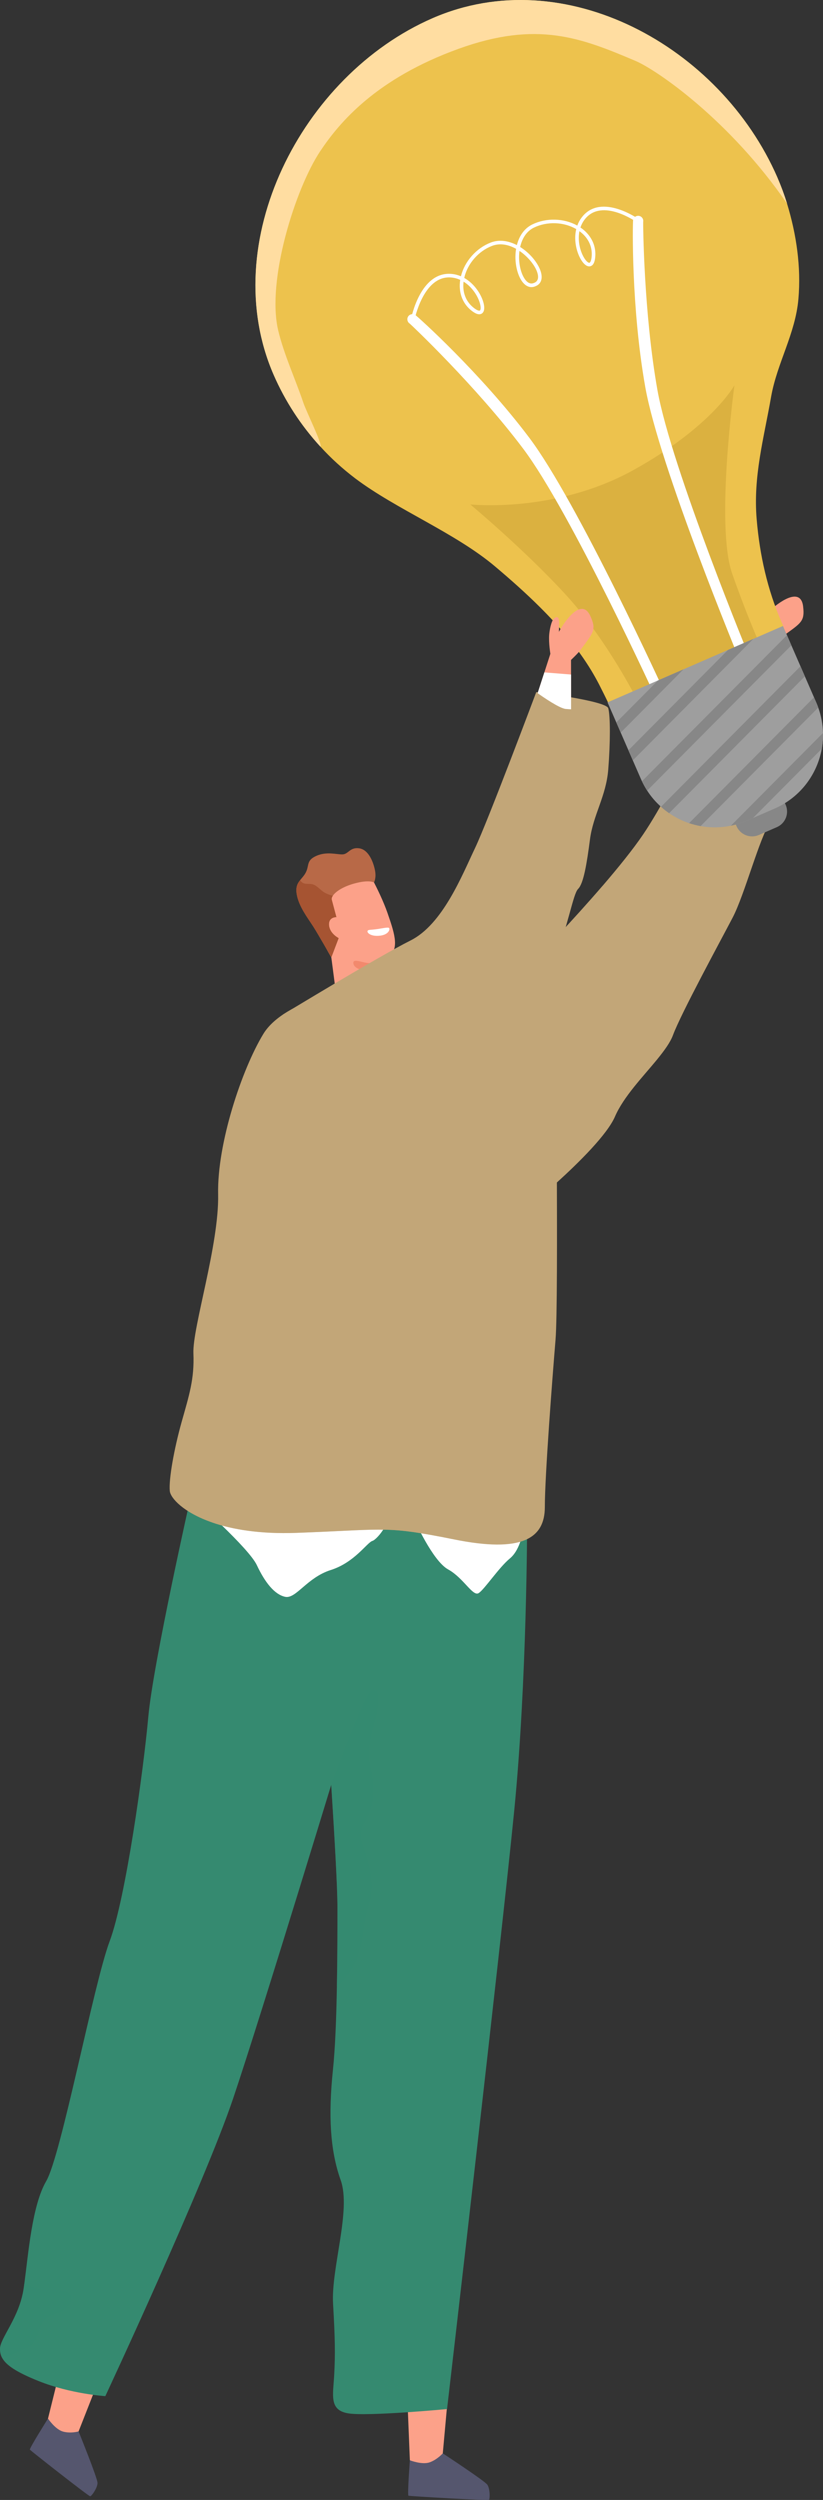
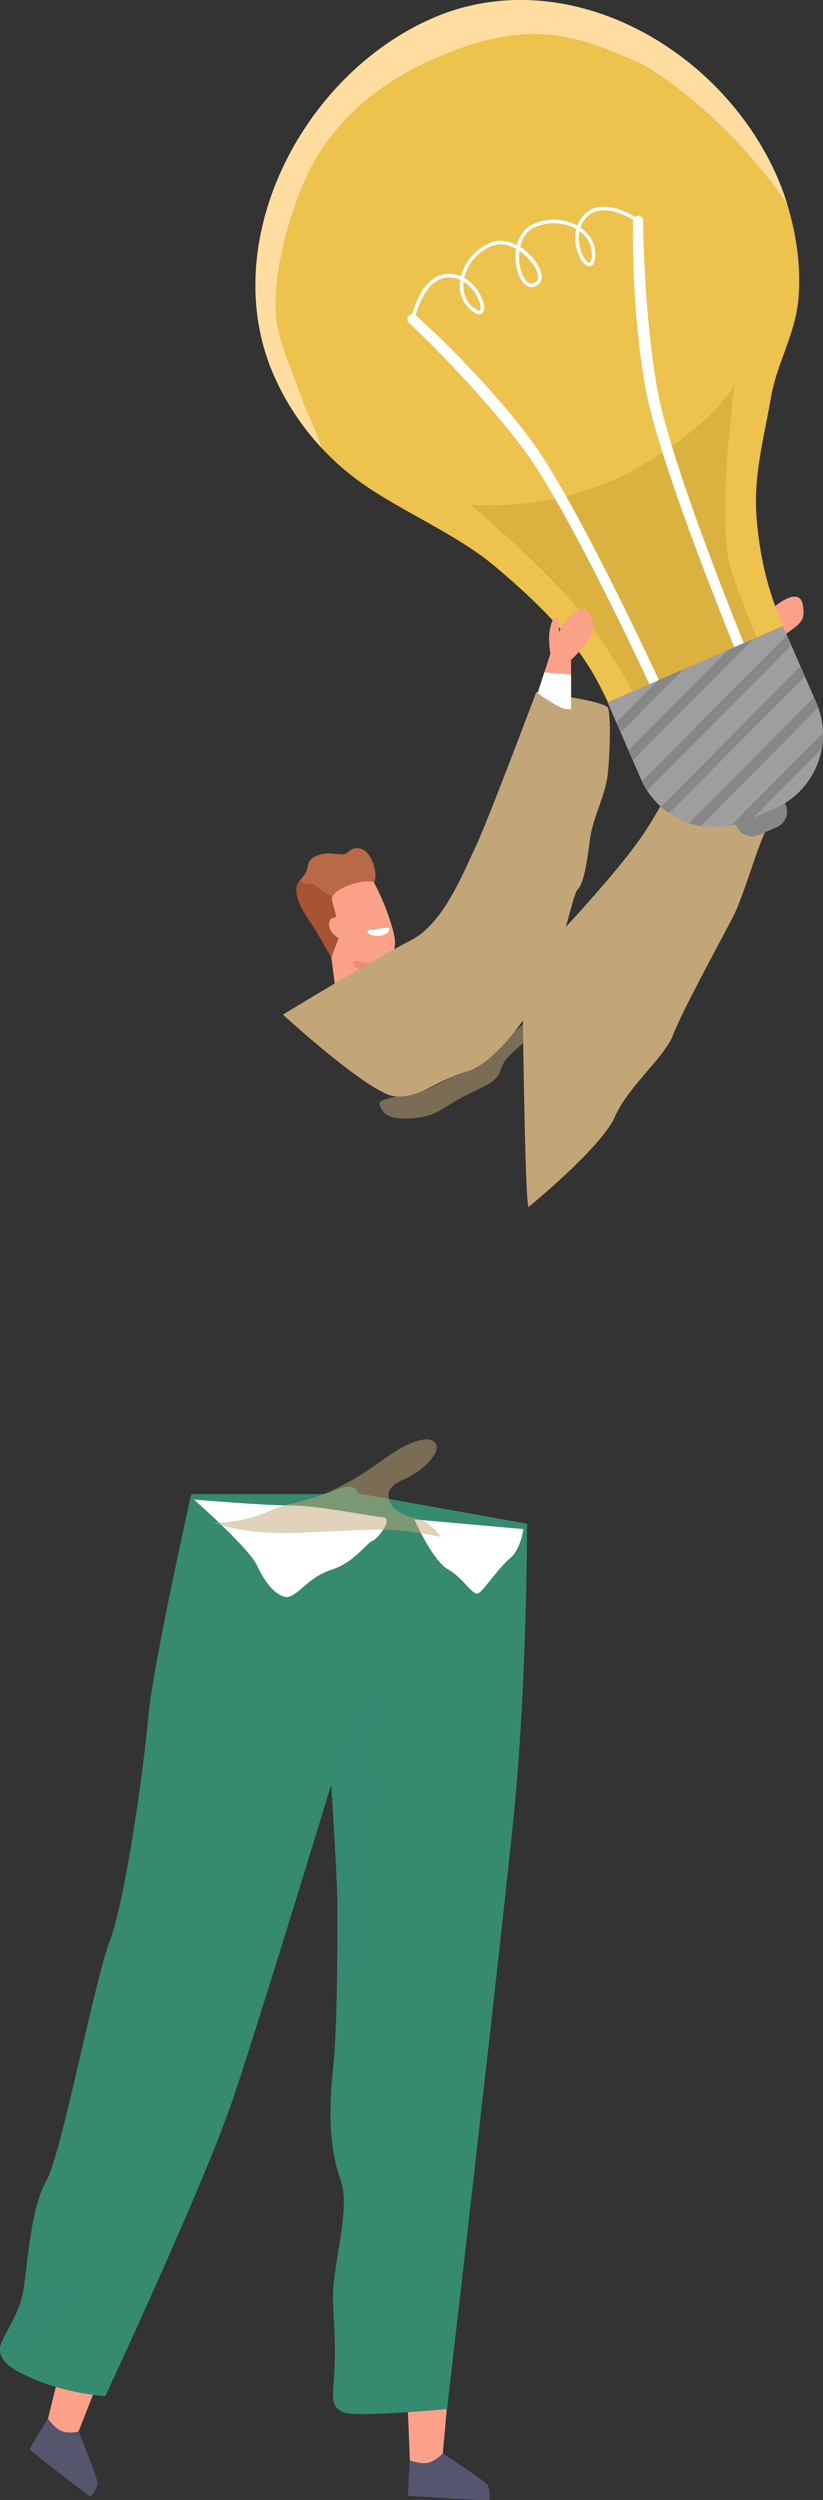
<svg xmlns="http://www.w3.org/2000/svg" viewBox="0 0 533.69 1620.47">
  <rect x="0" y="0" width="533.69" height="1620.47" fill="#333333" stroke="none" />
  <defs>
    <style>.cls-1{fill:#f2896d;}.cls-2{fill:#ffdda1;}.cls-3{fill:#fff;}.cls-4{fill:#edc24d;}.cls-5{fill:#fca189;}.cls-6{fill:#b86947;}.cls-7{fill:#9e9e9e;}.cls-8,.cls-9{fill:#c2a678;}.cls-10{fill:#a65432;}.cls-11{fill:#dbb140;}.cls-12,.cls-13{fill:#358a70;}.cls-14{fill:#878787;}.cls-15{fill:#55566e;}.cls-9,.cls-13{mix-blend-mode:multiply;opacity:.5;}.cls-16{isolation:isolate;}</style>
  </defs>
  <g class="cls-16">
    <g id="Calque_2">
      <g id="Layer_1">
        <g>
          <polygon class="cls-5" points="502.41 411.36 499.88 428.38 495.95 454.88 485.48 525.57 467.56 537.99 435.95 514.72 474.74 436.91 481.76 422.82 489.72 406.82 502.41 411.36" />
          <path class="cls-3" d="m499.88,428.38l-3.93,26.51c-.88-.27-1.86-.59-2.97-.96-11.69-3.91-17.29-14.93-18.25-17.02l7.02-14.09,18.13,5.56Z" />
          <path class="cls-5" d="m520.8,393.03c-1.62-13.15-16.02-2.61-22.53,3.62,1.49-4.55,4.65-10.95-.14-9.28-2.51.87-5.42,6.74-6.33,8.93-2.17,5.2-3.21,12.94-3.21,12.94,0,0,.13,1.33.69,1.53.02.03.03.06.05.09,2.15,2.24,9.79,6.09,9.79,6.09,0,0,6.55-3.1,8.96-4.87,11.35-8.29,13.92-9.17,12.71-19.04Z" />
          <polygon class="cls-5" points="370.46 541.39 354.57 556.32 319.86 537.99 348.63 449.3 353 435.84 357.05 423.32 370.29 425.93 370.31 437.22 370.33 459.78 370.46 541.39" />
          <g>
            <polygon class="cls-5" points="289.96 1559.17 286.76 1594.42 275.44 1611.54 265.79 1594.76 263.9 1548.29 289.96 1559.17" />
            <path class="cls-15" d="m287.13,1590.26s27.02,17.74,28.86,20.28c1.84,2.55,1.81,9.27,1.07,9.85-.74.58-51.35-2.36-52.17-2.66-.82-.31.9-22.97.9-22.97,0,0,7.99,3.1,12.91,1.3,4.92-1.81,8.43-5.8,8.43-5.8Z" />
          </g>
          <g>
            <polygon class="cls-5" points="63.09 1545.17 50.14 1578.12 34.48 1591.39 29.92 1572.58 41.11 1527.43 63.09 1545.17" />
            <path class="cls-15" d="m50.96,1576.05s12.24,30.22,12.28,33.36c.05,3.14-3.82,8.64-4.76,8.69-.94.05-38.61-29.53-39.1-30.24-.49-.72,11.74-20.13,11.74-20.13,0,0,4.77,7.12,9.84,8.45,5.06,1.34,10-.13,10-.13Z" />
          </g>
          <path class="cls-12" d="m255.05,1034.71c0,25.78-31.36,93.03-31.36,93.03,0,0-53.67,176.66-72.48,232.41-18.82,55.74-82.91,193.03-82.91,193.03,0,0-22.31-1.4-43.21-9.76-14.63-5.85-21.07-10.35-23.62-14.91-1.09-1.94-1.46-3.91-1.46-6,0-6.96,12.54-20.2,15.32-39.01.15-1.02.29-2.07.44-3.18,2.61-19.28,4.98-50.7,14.2-66.52,9.76-16.73,30.67-127.57,41.12-155.44,10.45-27.87,21.95-110.76,25.09-145.61,3.14-34.83,27.87-144.25,27.87-144.25h85.02c6.96,0,19.51-11.14,23.69,0,4.18,11.16,22.31,40.43,22.31,66.21Z" />
          <path class="cls-12" d="m341.81,987.68s0,101.39-8.36,186.06c-8.36,84.67-43.55,387.81-43.55,387.81,0,0-51.58,4.87-64.12,2.78-12.54-2.09-9.76-11.83-9.05-25.09.69-13.23.59-23-.75-45.99-1.34-23,11.9-60.63,4.93-80.13-6.98-19.51-7.99-42.5-5.04-71.08,1.53-14.72,2.26-34.62,2.59-54.46.36-18.67.36-37.28.36-51.47,0-12.96-1.92-46.16-4.03-79.11-2.7-41.48-5.73-82.56-5.73-82.56l10.45-108.71,122.3,21.95Z" />
          <path class="cls-3" d="m125.78,972s35.54,31.36,40.77,42.51c5.23,11.15,11.5,19.16,18.47,20.56,6.97,1.39,14.05-12.5,29.5-17.4,15.45-4.9,23.46-17.79,26.95-18.84,3.48-1.05,13.94-14.98,6.97-15.33-6.97-.35-41.91-7.67-60.15-7.67s-62.5-3.83-62.5-3.83Z" />
          <path class="cls-3" d="m268.64,984.89s11.85,26.83,21.95,32.4c10.1,5.58,16.03,17.87,19.86,15.33,3.83-2.54,13.04-16.53,20.21-22.45,7.17-5.93,8.71-19.01,8.71-19.01l-70.73-6.27Z" />
          <path class="cls-8" d="m518.99,451.44c0,4.7-3.14,20.38-6.79,33.97-3.66,13.59-5.23,36.06-12.54,47.04-7.32,10.98-16.72,47.33-24.56,62.34-7.84,15.01-33.45,62.05-38.68,76.16-1.74,4.7-5.58,9.99-10.22,15.68-9.3,11.33-21.83,24.21-27.41,37.11-5.04,11.64-23.31,29.71-37.65,42.71-9.49,8.61-17.25,14.99-18.27,15.83-2.61,2.09-4.18-151.57-4.18-151.57,0,0,9.93-10.1,23.06-24.25,8.93-9.58,19.3-20.99,29.1-32.36,10.18-11.85,19.74-23.67,26.24-33.28,21.95-32.4,53.83-104.53,58.01-105.05,4.18-.52,43.9,10.98,43.9,15.68Z" />
          <path class="cls-9" d="m426.19,686.63c-9.3,11.33-21.83,24.21-27.41,37.11-5.04,11.64-23.31,29.71-37.65,42.71,0,0,1.57-84.52,0-120.59-.67-15.66-.17-29.14.61-39.41,8.93-9.58,19.3-20.99,29.1-32.36-2.49,16.6-6.42,48.25-1.46,56.61,6.79,11.5,1.21,25.61,6.1,38.15,4.06,10.43,23.56,8.93,30.71,17.77Z" />
          <path class="cls-5" d="m229.11,559.34l6.22-.47s10.73,17.94,15.93,32.86c5.19,14.92,7.91,23.94-.42,29.57-8.33,5.63-29.45,9.42-29.45,9.42,0,0-10.82-14.96-15.82-29.43-5-14.47-5.65-31.3-3.55-34.58,2.1-3.28,27.1-7.36,27.1-7.36Z" />
          <path class="cls-5" d="m249.04,653.85l-9.42,12.97-19.95-9.31-7.62-58.4,31.16,14.76,1.53,10.51.42,2.91s0,.02.02.06l.94,6.5.6,4.13,2.33,15.88Z" />
          <path class="cls-3" d="m238.36,603.46c.43-1.02,1.66-.54,6.44-1.25,2.93-.44,6.42-1.19,7.26-.84,1.21.49.29,4.52-5.76,5.15-6.05.63-8.41-1.98-7.95-3.07Z" />
          <path class="cls-1" d="m246.12,633.83c-.87.09-1.88.07-3.02-.12-5.37-.92-3.32-3.14-7.5-4.46-4.16-1.33-6.4-2.77-6.47-5.11-.09-2.36,3.6-1.09,7.31-.26,3.71.83,8.3.48,8.3.48l.42,2.91s0,.02.02.06l.94,6.5Z" />
          <path class="cls-6" d="m242.54,572.01s-3.18-2.03-13.08.76c-7.25,2.05-11.9,5.25-13.63,7.85-.64.97-.89,1.83-.7,2.54.68,2.58,3.02,11.33,3.02,11.33,0,0-5.21-.26-4.79,5.23.44,5.49,6.24,8.37,6.24,8.37l-4.75,12.48s-8.33-14.67-11.79-20.11c-3.46-5.41-9.26-12.8-10.63-20.71-.81-4.71.46-7.09,2.17-9.22,1.15-1.47,2.52-2.82,3.56-4.73,2.6-4.73.18-7.99,6.94-11.01,6.76-3,13.04-.89,16.97-.97,3.92-.1,4.83-4.87,10.97-3.93,6.14.97,9.12,9.16,10.12,14.21,1.01,5.05-.62,7.89-.62,7.89Z" />
          <path class="cls-10" d="m213.35,599.72c-.42-5.49,4.79-5.23,4.79-5.23,0,0-2.33-8.76-3.02-11.33-.18-.7.06-1.57.7-2.54-1.79-.42-3.56-1.07-5.29-2.01-2.72-1.51-4.97-4.77-8.09-5.48-2.5-.56-4.91.48-7.06-1.61-.3-.3-.56-.62-.78-.99-1.71,2.13-2.98,4.51-2.17,9.22,1.37,7.91,7.17,15.3,10.63,20.71,3.46,5.43,11.79,20.11,11.79,20.11l4.75-12.48s-5.8-2.88-6.24-8.37Z" />
-           <path class="cls-8" d="m360.27,868.16c-2.09,25.09-6.96,88.52-6.96,108.71s-14.63,29.98-59.23,20.91c-3.01-.61-5.81-1.17-8.45-1.67-36.33-7-39.37-4.45-93.47-2.51-23.6.86-41.48-2.22-54.42-6.67-18.86-6.5-27.24-15.95-27.64-20.51-.71-7.65,2.78-27.18,7.65-44.59,4.89-17.41,8.36-27.87,7.67-44.59-.69-16.72,16.72-70.39,16.03-103.15-.71-32.74,15.32-80.82,29.27-103.82,13.92-23,62.72-30.67,62.72-30.67,0,0,126.82-19.51,126.82-2.78s2.09,206.26,0,231.35Z" />
          <path class="cls-8" d="m183.46,657.66s61.84-37.58,82.75-48.04c20.91-10.45,33.45-42.32,41.81-59.84,8.36-17.52,39.72-101.14,39.72-101.14,0,0,45.3,5.57,46.69,10.45,1.39,4.88,1.39,22.3,0,39.72-1.39,17.42-9.76,29.27-11.85,45.3-2.09,16.03-4.18,28.57-7.67,32.06-3.48,3.48-6.27,24.18-17.42,52.16-11.15,27.98-36.93,61.43-55.05,66.31-18.12,4.88-29.88,17.42-46.3,16.03-16.42-1.39-72.69-53.01-72.69-53.01Z" />
          <path class="cls-9" d="m360.82,619.54s-5.65,32.06-27.14,49.22c-21.49,17.17-46.31,34.31-58.89,38.05-12.58,3.75-29.59,4.9-28.67,8.73.92,3.83,3.01,10.45,20.08,9.41,17.07-1.05,20.21-6.75,34.49-14.18,14.29-7.42,21.6-8.82,24.39-18.23,2.79-9.41,15.33-15.24,23.35-25.74,8.01-10.5,12.38-47.27,12.38-47.27Z" />
          <path class="cls-9" d="m279.79,989.54c-3.78-3.47-7.42-5-12.46-6.04-6.4-1.34-14.55-5.71-15.41-13.11-.79-6.77,6.25-9.66,11.23-12.04,7-3.39,14.82-8.91,18.73-15.81,3.24-5.73.06-10.08-6.23-9.51-3.55.31-7.11,1.51-10.35,2.95-10.47,4.7-19.3,12.36-28.91,18.48-8.8,5.6-18.13,10.68-27.81,14.53-10.68,4.24-22.2,5.35-32.7,9.95-9.95,4.39-20.11,7.13-30.98,7.82-2.4.15-4.79.21-7.15.17,12.94,4.45,30.82,7.53,54.42,6.67,54.1-1.94,57.14-4.49,93.47,2.51-1.48-2.61-4.18-5.04-5.85-6.56Z" />
          <path class="cls-13" d="m241.99,1163.29c-1.05,18.82-11.71,18.29-6.38,33.45,5.33,15.16,7.42,25.61,3.24,39.2-4.18,13.59-1.86,21.95-8.76,36.59-3.09,6.54-7.42,11.52-11.62,15.05.36-18.67.36-37.28.36-51.47,0-12.96-1.92-46.16-4.03-79.11.31-.94,22.01-61.65,26.68-61.65s5.75,5.23,0,26.66c-5.75,21.43,1.57,22.47.52,41.29Z" />
          <path class="cls-13" d="m45.55,1487.25c-2.47-3.28-8.86-2.78-12.42-2.86-3.39-.08-6.63,0-9.85-1.19-2.53-.94-4.93-2.24-7.53-2.86-.15,1.11-.29,2.15-.44,3.18-2.78,18.82-15.32,32.05-15.32,39.01,0,2.09.38,4.06,1.46,6,4.43-1.28,8.55-3.07,10.7-4.06,4.16-1.88,9.01-4.1,11.08-8.4,2.01-4.12,2.3-8.86,5.69-12.25,3.32-3.3,8.13-3.8,12.02-6.19,2.99-1.84,7.36-6.71,4.6-10.37Z" />
          <g>
            <path class="cls-4" d="m504.1,115.03c2.41,5.55,4.51,11.18,6.27,16.94,6.08,19.9,9.17,40.97,7.38,61.77-1.95,22.63-13.81,41.44-17.7,63.39-4.74,27.19-11.74,51.69-9.36,79.58,1.94,22.98,6.96,45.52,16.17,66.68l.24.49c3.61,8.28,4.75,17.05,3.73,25.43-2.05,16.86-12.73,32.26-29.42,39.54l-22.13,9.6-.86.38c-6.28,2.73-12.8,4.05-19.26,4.1-.07.02-.19.03-.28.02-12.13.07-23.92-4.33-33-12.37-4.74-4.17-8.76-9.35-11.67-15.39-1.88-3.95-3.85-7.85-5.77-11.64-1.57-3.03-3.25-6.01-5.02-8.96-9.05-14.92-20.61-28.43-33.19-40.94-9.35-9.33-19.26-18.09-29.07-26.37-25.76-21.81-64.07-37.04-90.81-57.19-8.18-6.22-15.77-13.07-22.62-20.64-12.56-13.66-22.84-29.46-30.27-46.53-37.16-85.31,17.8-193.99,103.09-231.12,85.31-37.16,186.42,17.92,223.58,103.23Z" />
            <path class="cls-11" d="m413.51,454.33s-19.84-39.77-47.02-69.28c-27.18-29.51-61.55-58.09-61.55-58.09,0,0,54.75,6,105.77-22.24,51.02-28.23,65.56-55,65.56-55,0,0-12.49,90.89-1.45,122.18,11.03,31.28,19.26,48.75,19.26,48.75l-80.56,33.69Z" />
            <path class="cls-3" d="m431.09,457.2c-1.66.72-3.6-.02-4.35-1.67-.56-1.23-56.58-123.66-87.53-164.76-30.8-40.9-73.15-80.79-73.49-81-1.56-.97-2.04-3.02-1.07-4.58.97-1.56,3.02-2.04,4.58-1.07,1.45.9,42.43,37.71,73.97,79.6,31.38,41.68,87.28,163.99,89.59,169.05.76,1.67.03,3.64-1.64,4.41-.02,0-.04.02-.05.02Z" />
            <path class="cls-3" d="m485.57,433.48s-.04.02-.06.02c-1.7.7-3.64-.1-4.34-1.8-2.13-5.13-53.59-129.38-62.72-180.75-9.18-51.62-8.21-106.7-7.89-108.38.35-1.8,2.1-2.97,3.9-2.62,1.8.35,2.98,2.1,2.62,3.9-.08.4.29,58.65,9.24,108.98,9.01,50.66,60.47,175.07,60.99,176.32.69,1.68-.08,3.6-1.74,4.32Z" />
            <path class="cls-3" d="m384,171.96c-.34.29-.72.49-1.14.61-1.8.49-3.82-.79-5.68-3.61-3.07-4.64-5.33-12.85-3.51-20.46-8.05-4.71-18.91-5.12-27.47-.94-4.89,2.39-7.69,7.18-8.89,12.54,5.97,3.72,10.81,9.44,12.9,14.66,2.05,5.12,1.02,9.12-2.76,10.68-3.87,1.88-7.78-.18-10.39-5.54-2.43-4.99-3.47-12.04-2.39-18.61-4.84-2.71-10.37-3.92-15.61-1.9-8.9,3.42-15.98,11.65-18.02,20.75,6.81,3.85,11.29,11.1,12.59,16.51.79,3.28.36,5.61-1.23,6.62-1.67,1.04-4.07.26-7.14-2.31-5.56-4.65-8.04-11.76-6.83-19.55-1.81-.82-3.79-1.37-5.9-1.55-18-1.47-23.71,27.33-23.76,27.62-.12.63-.73,1.04-1.36.93-.63-.12-1.05-.73-.93-1.36.24-1.27,6.16-31.15,26.24-29.51,2.21.18,4.27.73,6.18,1.54,2.37-9.62,9.92-18.24,19.33-21.86,5.64-2.17,11.64-1.1,16.95,1.66,1.43-5.69,4.6-10.76,10.02-13.4,9.07-4.43,20.52-4.08,29.17.74.7-1.95,1.71-3.83,3.08-5.57,12.53-15.88,36.83,1.47,37.08,1.64.52.38.63,1.11.26,1.63-.39.51-1.11.64-1.63.26-.23-.16-22.74-16.22-33.88-2.09-1.31,1.67-2.25,3.49-2.89,5.37,6.53,4.42,10.05,11.08,9.66,18.32-.16,3.11-.85,5.18-2.03,6.19Zm-8.26-22.11c-1.33,6.67.69,13.76,3.38,17.83,1.44,2.18,2.66,2.78,3.13,2.65.46-.12,1.28-1.25,1.47-4.68.33-6.25-2.49-11.82-7.97-15.8Zm-38.88,12.79c-.76,5.81.2,11.95,2.29,16.23,1.18,2.42,3.7,6.21,7.35,4.44,3.46-1.43,2.46-5.44,1.55-7.69-1.67-4.18-5.88-9.39-11.19-12.98Zm-36.25,19.93c-.82,6.72,1.34,12.59,6.14,16.6,2.63,2.2,4.02,2.37,4.42,2.11.45-.25.8-1.56.19-4.09-1.15-4.74-4.95-11.05-10.75-14.62Z" />
            <g>
              <path class="cls-14" d="m477.67,524.74h34.75v3.53c0,6.08-4.93,11.01-11.01,11.01h-12.73c-6.08,0-11.01-4.93-11.01-11.01v-3.53h0Z" transform="translate(-171.24 241.89) rotate(-23.53)" />
              <g>
                <path class="cls-7" d="m507.72,405.77l21.62,49.65c.46,1.07.9,2.15,1.26,3.22,1.96,5.42,2.96,10.97,3.07,16.47.09,3.44-.2,6.87-.77,10.23-2.98,16.64-13.94,31.52-30.58,38.77l-18.04,7.86c-3.38,1.47-6.83,2.54-10.33,3.26-6.58,1.38-13.24,1.41-19.65.25-2.52-.46-5.02-1.12-7.46-1.9-4.59-1.55-8.94-3.72-12.94-6.48-1.85-1.26-3.61-2.63-5.26-4.16-3.41-3.01-6.43-6.52-8.99-10.48-1.24-1.93-2.37-3.94-3.37-6.07-.24-.47-.46-.96-.67-1.45l-21.62-49.65,113.72-49.52Z" />
                <polygon class="cls-14" points="488.52 414.13 410.37 492.87 407.52 486.32 472.09 421.29 488.52 414.13" />
                <polygon class="cls-14" points="443.2 433.87 402.53 474.86 399.66 468.28 426.71 441.05 443.2 433.87" />
                <path class="cls-14" d="m510.33,411.75l2.85,6.55-93.52,94.17c-1.24-1.93-2.37-3.94-3.37-6.07l94.03-94.65Z" />
                <path class="cls-14" d="m519.09,431.86l2.85,6.55-88.03,88.7c-1.85-1.26-3.61-2.63-5.26-4.16l90.44-91.09Z" />
                <path class="cls-14" d="m527.86,452.01l1.49,3.41c.46,1.07.9,2.15,1.26,3.22l-76.3,76.84c-2.52-.46-5.02-1.12-7.46-1.9l81.01-81.58Z" />
                <path class="cls-14" d="m533.68,475.11c.09,3.44-.2,6.87-.77,10.23l-44.57,44.86-4.05,1.77c-3.38,1.47-6.83,2.54-10.33,3.26l59.72-60.12Z" />
              </g>
            </g>
            <path class="cls-2" d="m280.51,11.79c-85.28,37.14-140.23,145.81-103.08,231.13,7.45,17.1,17.72,32.86,30.27,46.54,1.94-.45-9-22.51-10.97-28.36-5.13-15.21-12.54-31.14-16.29-46.78-7.77-32.42,11.14-92.31,27.31-116.47,12.49-18.66,36.29-46.95,89.66-66.23,50.86-18.37,79.3-7.17,114.66,7.84,13.88,5.89,61.01,38.27,98.32,92.53-1.78-5.75-3.88-11.4-6.28-16.92C466.95,29.73,365.83-25.36,280.51,11.79Z" />
          </g>
          <path class="cls-3" d="m370.33,459.78c-.96-.04-2.11-.13-3.43-.23-4.1-.33-15.07-7.97-18.27-10.24l4.37-13.46,17.31,1.38.02,22.56Z" />
          <path class="cls-5" d="m382.81,399.28c-5.52-12.04-16.06,2.37-20.38,10.27.04-4.79,1.11-11.84-2.95-8.8-2.13,1.59-3.12,8.07-3.33,10.42-.49,5.61.86,13.31.86,13.31,0,0,.53,1.23,1.12,1.25.03.02.04.05.08.06,2.73,1.48,11.18,2.84,11.18,2.84,0,0,5.31-4.94,7.07-7.35,8.31-11.34,10.49-12.96,6.35-22Z" />
        </g>
      </g>
    </g>
  </g>
</svg>